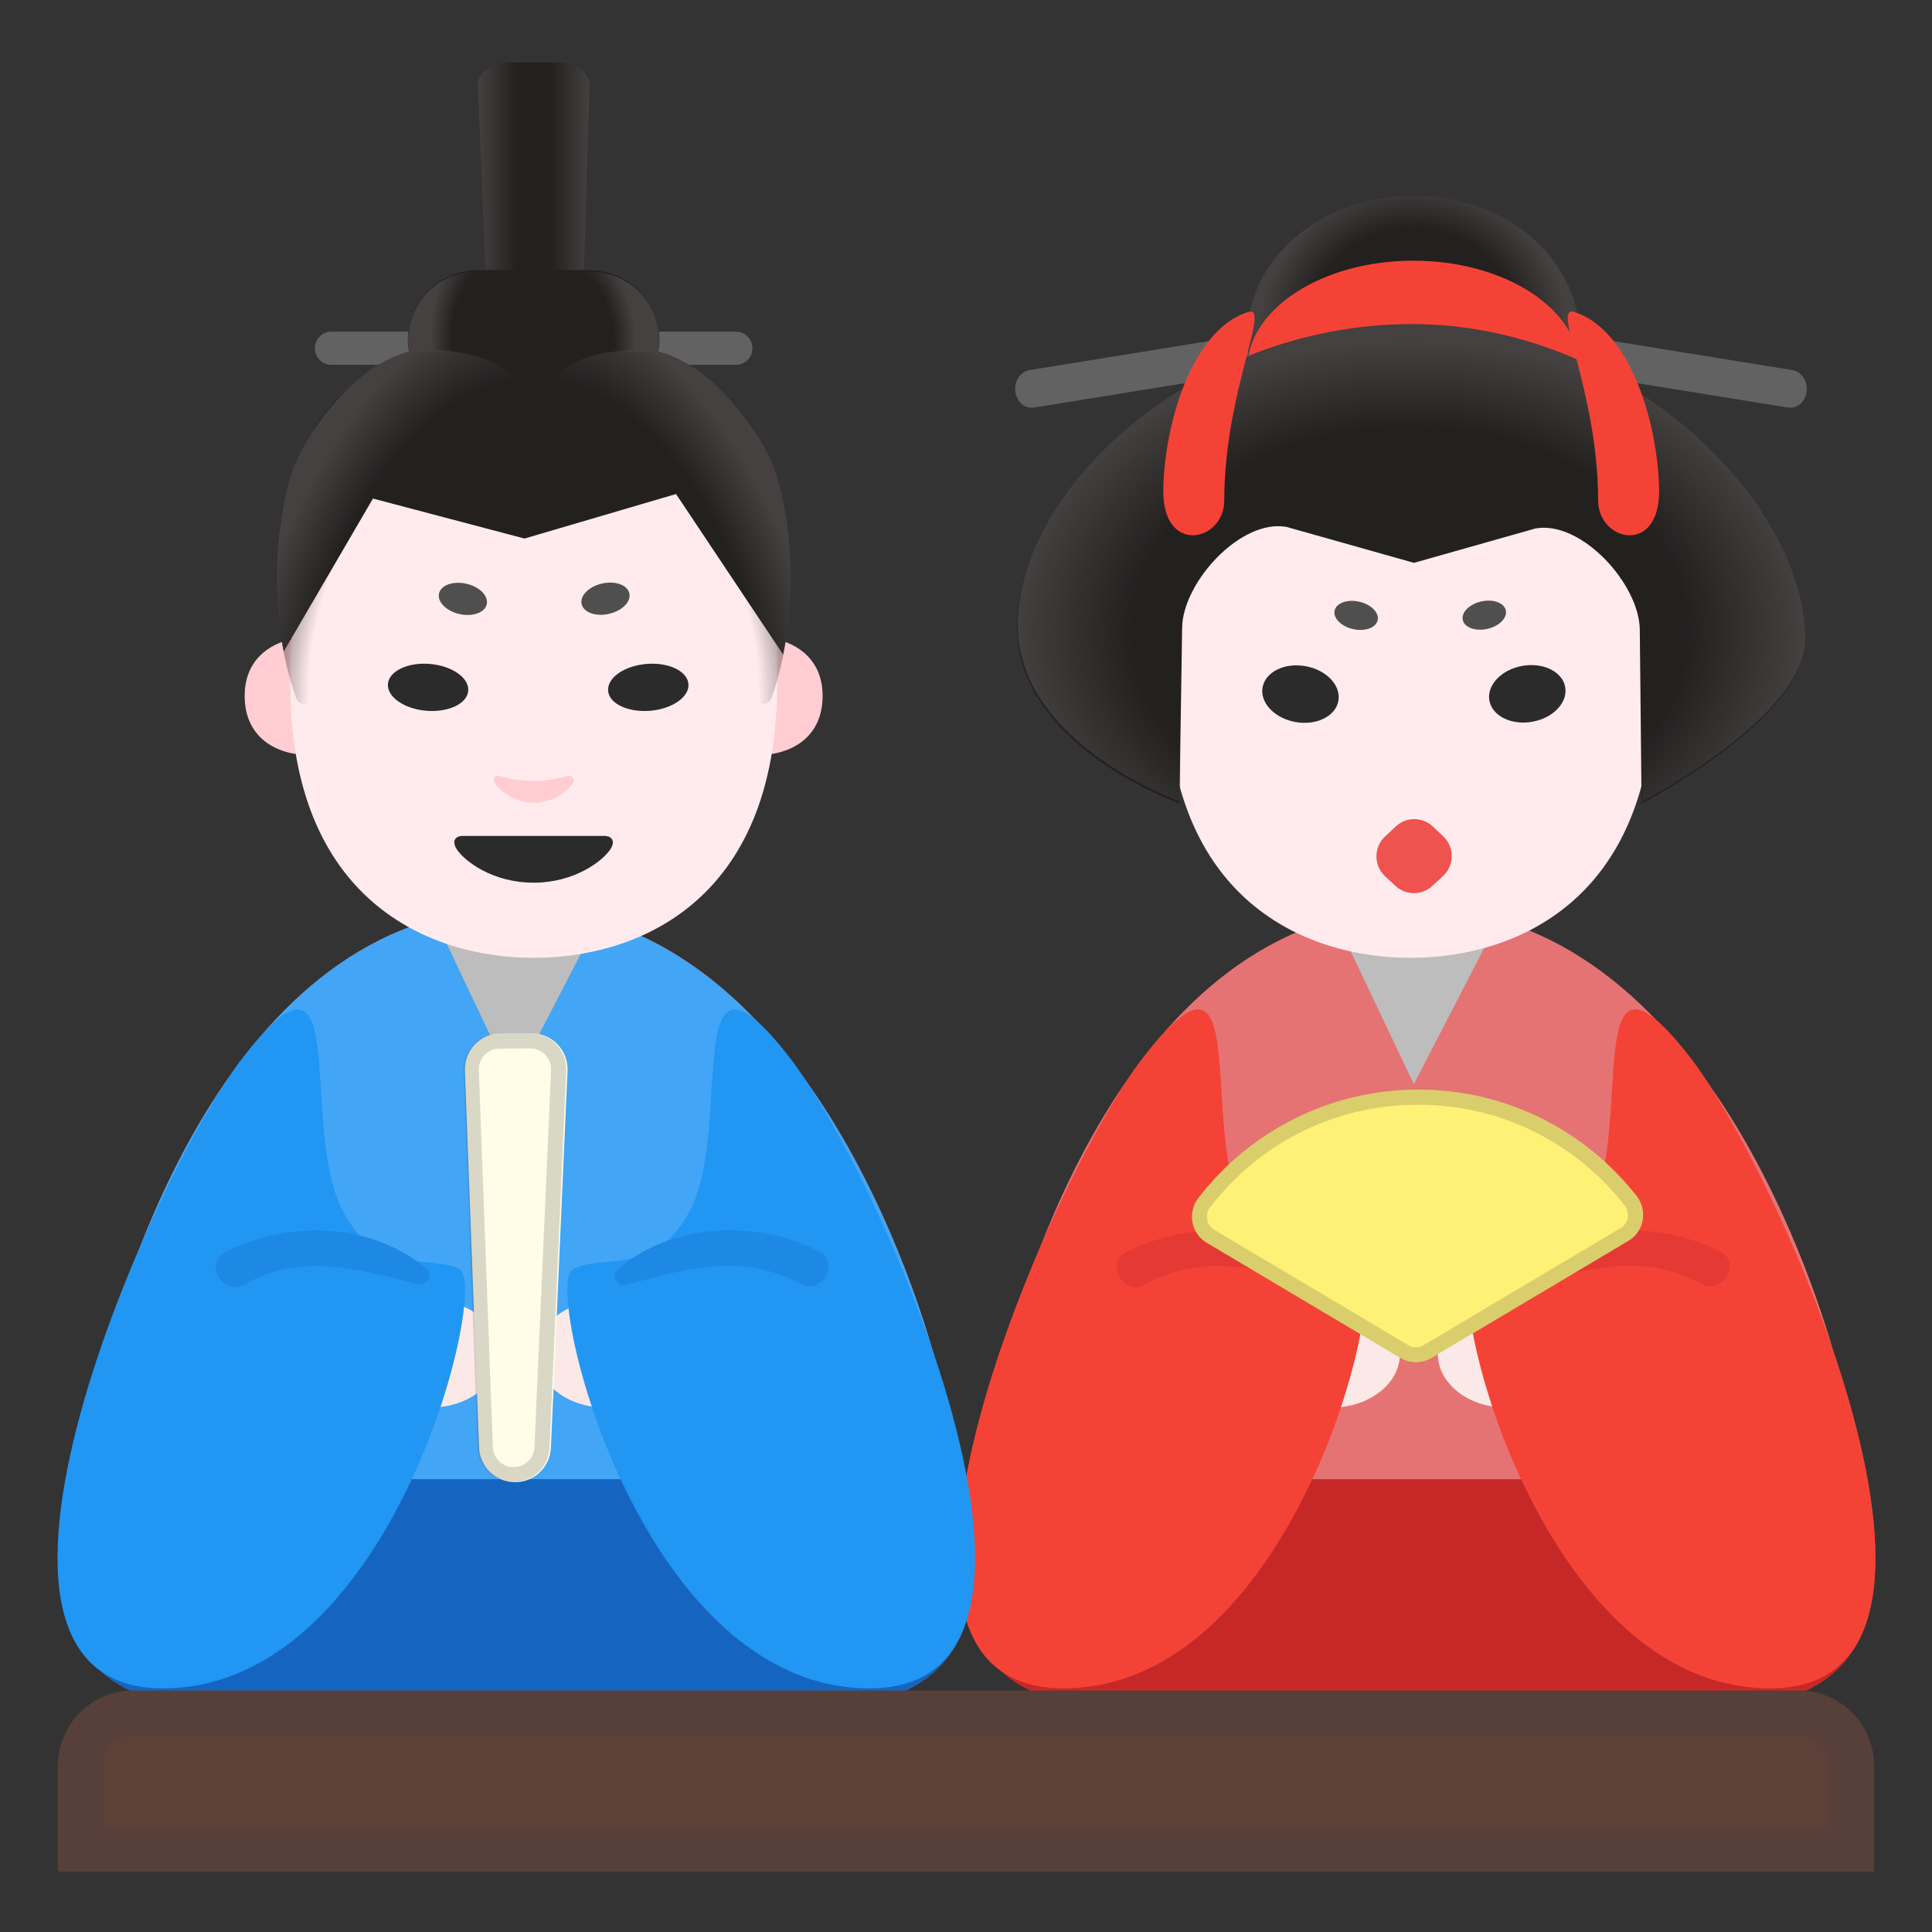
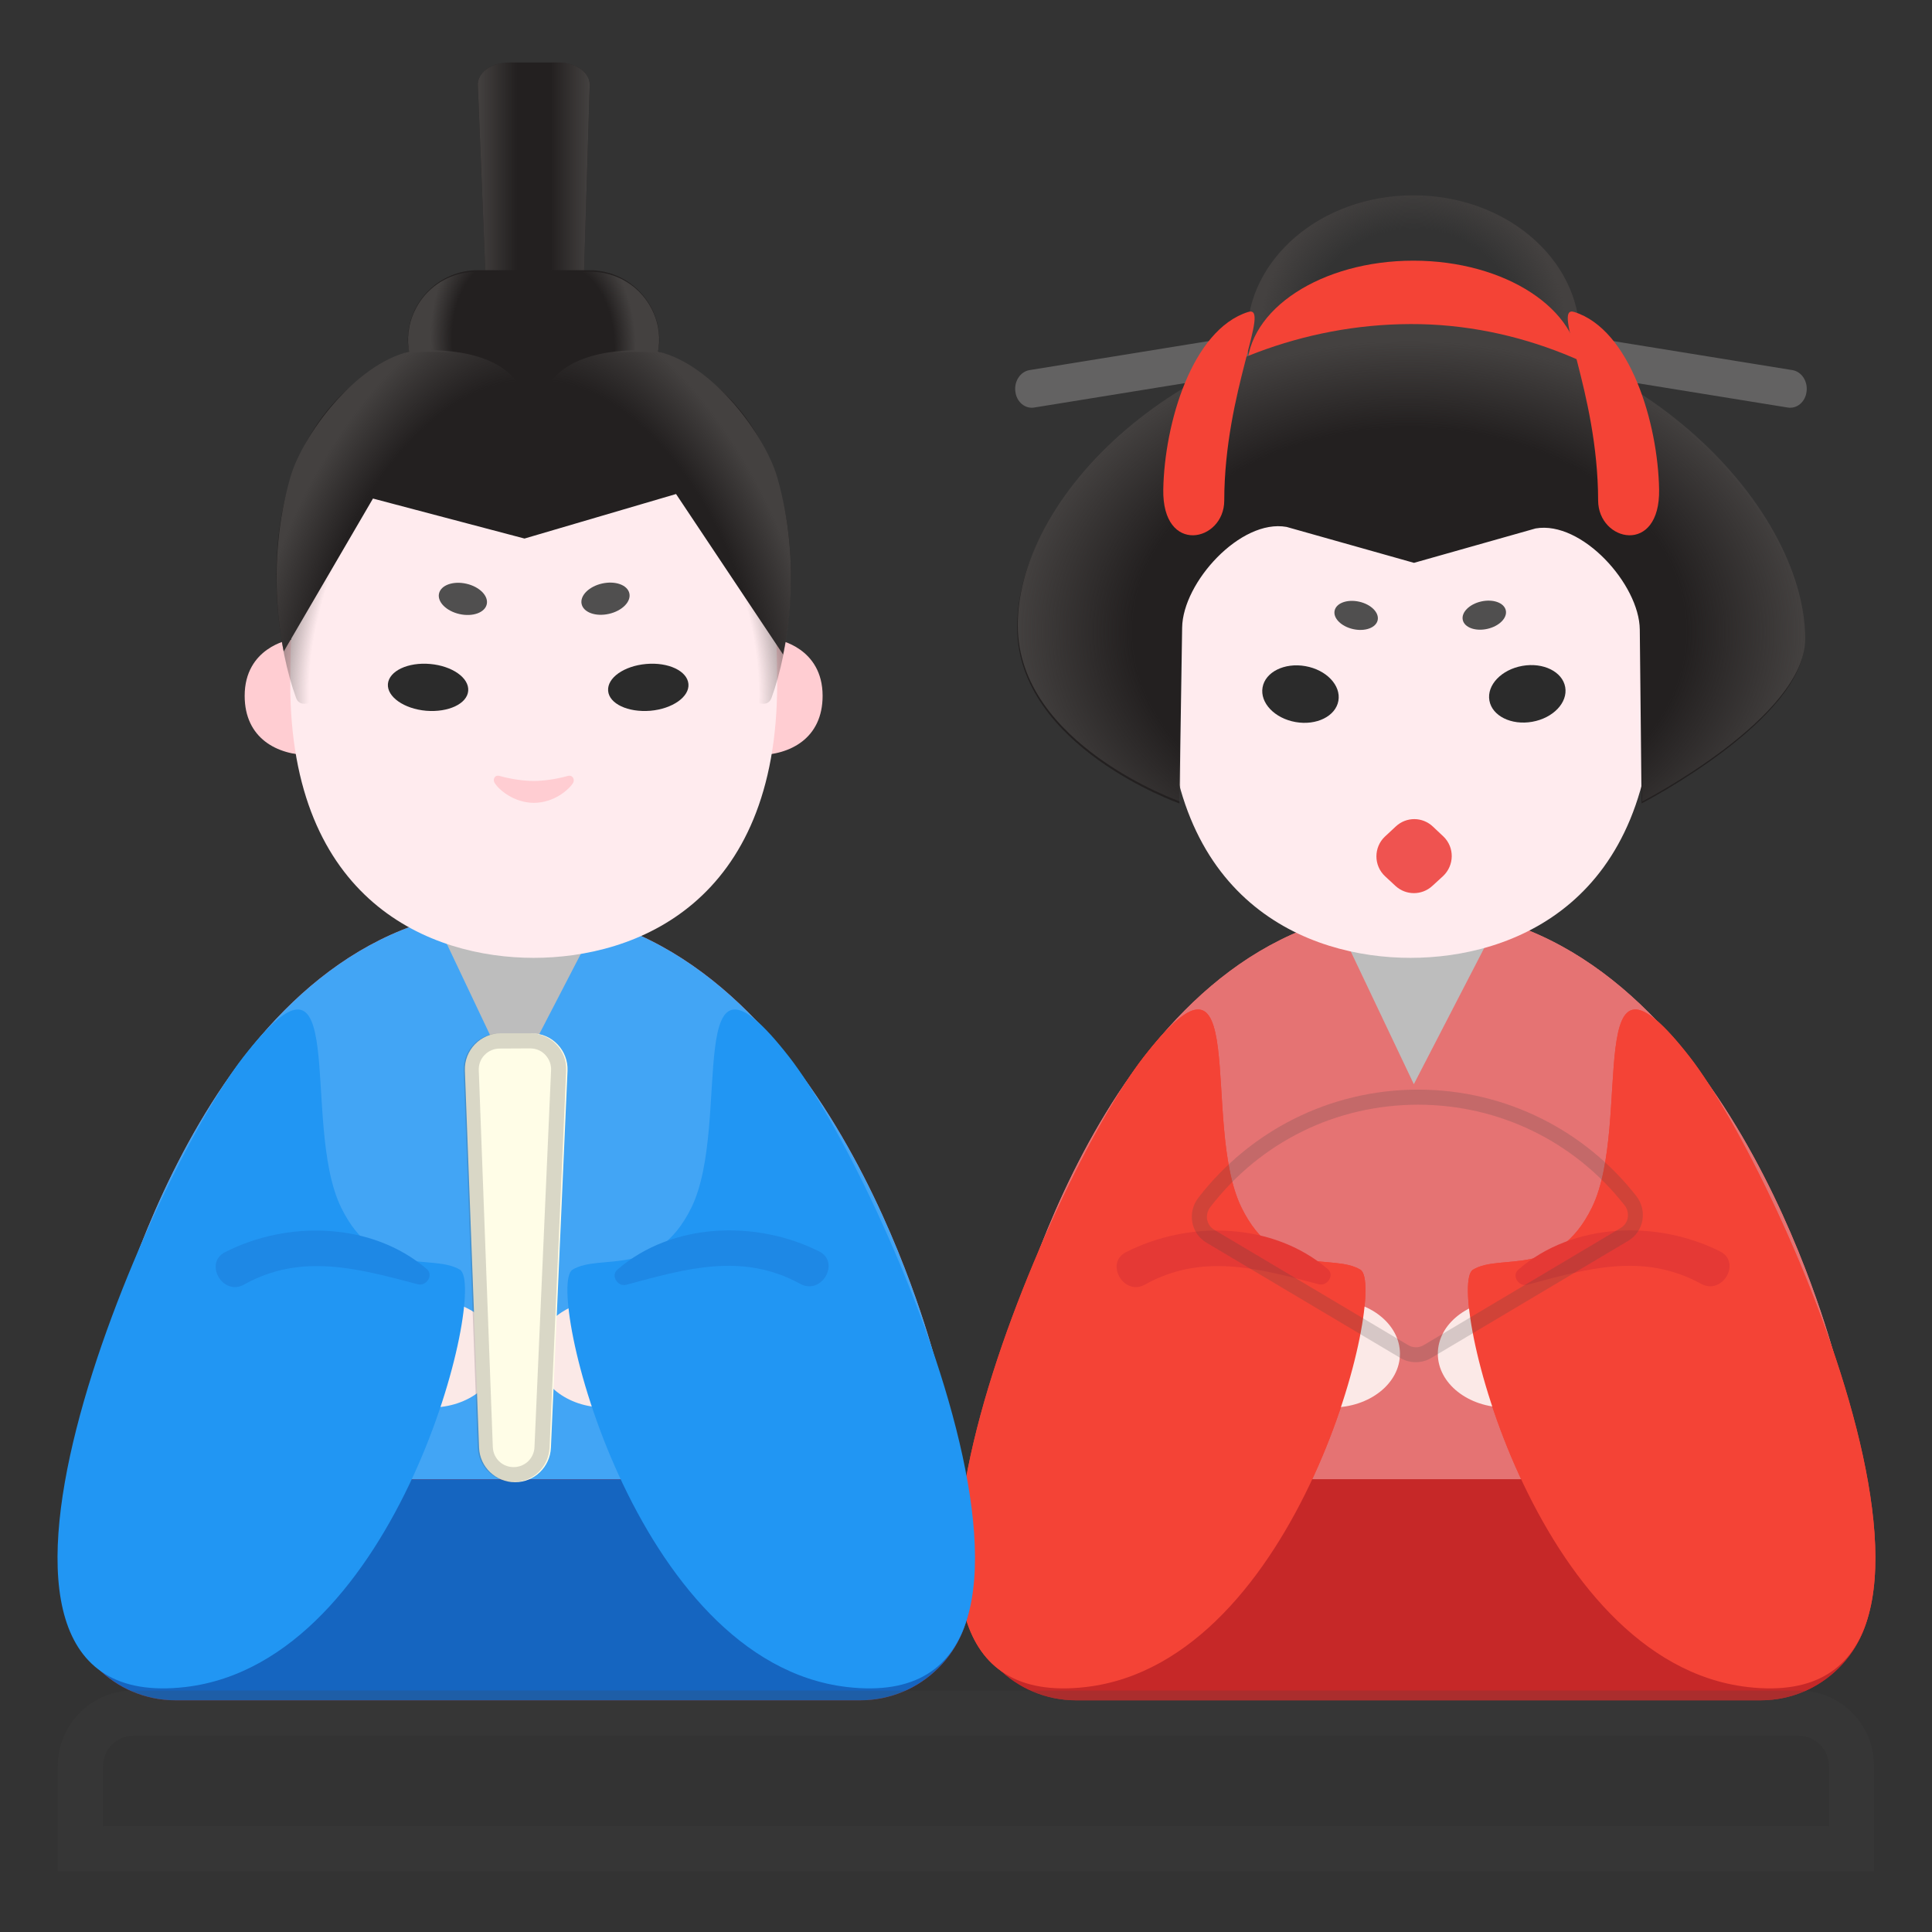
<svg xmlns="http://www.w3.org/2000/svg" version="1.1" id="Layer_1" x="0px" y="0px" viewBox="0 0 128 128" style="enable-background:new 0 0 128 128;" xml:space="preserve">
  <rect x="0" y="0" width="128" height="128" fill="#333333" stroke="none" />
  <path style="fill:#F44336;" d="M90.86,31.72c-3.17,1.09-5.47,4.62-7.6,7.06c-2.73,3.12-5.32,6.36-7.81,9.68  c-1.16,1.54,1.44,3.04,2.59,1.51c2.1-2.79,4.27-5.52,6.55-8.16c1.76-2.05,4.44-6.3,7.06-7.2C93.47,33.99,92.69,31.09,90.86,31.72z" />
  <path style="fill:#F44336;" d="M90.58,34.63c2.98,0.43,5.98,4.57,7.91,6.74c2.39,2.69,4.54,5.57,6.5,8.59  c1.05,1.61,3.65,0.11,2.59-1.51c-2.31-3.54-4.87-6.91-7.72-10.02c-2.2-2.4-5.04-6.19-8.49-6.68C89.49,31.47,88.67,34.36,90.58,34.63  z" />
  <path style="fill:#E57373;" d="M78.34,112.05c-9.72-0.65-14.97-12.48-11.76-22.47c0.98-3.05,7.79-29.4,27.18-29.4  s26.98,26.9,27.73,29.48c2.92,10.07-2.02,21.74-11.75,22.39C109.46,112.07,78.64,112.07,78.34,112.05z" />
  <path style="fill:#E57373;" d="M78.34,112.05c-9.72-0.65-14.97-12.48-11.76-22.47c0.98-3.05,7.79-29.4,27.18-29.4  s26.98,26.9,27.73,29.48c2.92,10.07-2.02,21.74-11.75,22.39C109.46,112.07,78.64,112.07,78.34,112.05z" />
  <path style="fill:#C62828;" d="M116.65,112.65H71.29c-4.04,0-7.32-3.28-7.32-7.32s3.28-7.32,7.32-7.32h45.36  c4.04,0,7.32,3.28,7.32,7.32S120.69,112.65,116.65,112.65z" />
  <path style="fill:#F44336;" d="M71.94,111.77C86.13,110.12,92,85.25,90.13,84.12s-5.54,0.65-7.88-4.12  c-2.75-5.62,0.75-19.25-6.48-9.97C69.63,77.91,53.73,113.89,71.94,111.77z" />
  <path style="fill:#F44336;" d="M115.78,111.77c-14.19-1.65-20.06-26.52-18.19-27.65s5.54,0.65,7.88-4.12  c2.75-5.62-0.75-19.25,6.48-9.97C118.09,77.91,133.99,113.89,115.78,111.77z" />
  <path style="fill:#C62828;" d="M116.65,112.65H71.29c-4.04,0-7.32-3.28-7.32-7.32s3.28-7.32,7.32-7.32h45.36  c4.04,0,7.32,3.28,7.32,7.32S120.69,112.65,116.65,112.65z" />
  <ellipse style="fill:#FBE9E7;" cx="88.25" cy="89.69" rx="4.5" ry="3.56" />
  <ellipse style="fill:#FBE9E7;" cx="99.76" cy="89.69" rx="4.5" ry="3.56" />
  <path style="fill:#F44336;" d="M71.94,111.77C86.13,110.12,92,85.25,90.13,84.12s-5.54,0.65-7.88-4.12  c-2.75-5.62,0.75-19.25-6.48-9.97C69.63,77.91,53.73,113.89,71.94,111.77z" />
  <path style="fill:#F44336;" d="M115.78,111.77c-14.19-1.65-20.06-26.52-18.19-27.65s5.54,0.65,7.88-4.12  c2.75-5.62-0.75-19.25,6.48-9.97C118.09,77.91,133.99,113.89,115.78,111.77z" />
  <path style="fill:#E53935;" d="M87.97,84.08c-3.65-3.12-9.22-3.24-13.37-1.12c-1.42,0.72-0.15,2.93,1.25,2.15  c3.82-2.13,7.58-1.06,11.54-0.02C87.93,85.22,88.44,84.49,87.97,84.08z" />
  <path style="fill:#E53935;" d="M101.18,85.12c3.94-1.06,7.69-2.17,11.53-0.06c1.41,0.77,2.68-1.43,1.25-2.15  c-4.16-2.09-9.74-1.94-13.37,1.21C100.13,84.53,100.63,85.27,101.18,85.12z" />
  <polygon style="fill:#BDBDBD;" points="93.67,71.83 89,62 98.75,62 " />
  <path style="fill:#E57373;" d="M18.69,112.05C8.97,111.4,3.72,99.57,6.93,89.58c0.98-3.05,7.79-29.4,27.18-29.4  s26.98,26.9,27.73,29.48c2.92,10.07-2.02,21.74-11.75,22.39C49.81,112.07,18.98,112.07,18.69,112.05z" />
  <path style="fill:#42A5F5;" d="M18.69,112.05C8.97,111.4,3.72,99.57,6.93,89.58c0.98-3.05,7.79-29.4,27.18-29.4  s26.98,26.9,27.73,29.48c2.92,10.07-2.02,21.74-11.75,22.39C49.81,112.07,18.98,112.07,18.69,112.05z" />
  <path style="fill:#C62828;" d="M56.99,112.65H11.63c-4.04,0-7.32-3.28-7.32-7.32s3.28-7.32,7.32-7.32h45.36  c4.04,0,7.32,3.28,7.32,7.32C64.32,109.37,61.04,112.65,56.99,112.65z" />
  <path style="fill:#1565C0;" d="M56.99,112.65H11.63c-4.04,0-7.32-3.28-7.32-7.32s3.28-7.32,7.32-7.32h45.36  c4.04,0,7.32,3.28,7.32,7.32C64.32,109.37,61.04,112.65,56.99,112.65z" />
  <ellipse style="fill:#FBE9E7;" cx="28.56" cy="89.69" rx="4.5" ry="3.56" />
  <ellipse style="fill:#FBE9E7;" cx="40.07" cy="89.69" rx="4.5" ry="3.56" />
  <path style="fill:#2196F3;" d="M12.28,111.77c14.19-1.65,20.06-26.52,18.19-27.65C28.6,83,24.93,84.78,22.6,80  c-2.75-5.62,0.75-19.25-6.48-9.97C9.97,77.91-5.93,113.89,12.28,111.77z" />
  <path style="fill:#2196F3;" d="M56.12,111.77c-14.19-1.65-20.06-26.52-18.19-27.65s5.54,0.65,7.88-4.12  c2.75-5.62-0.75-19.25,6.48-9.97C58.44,77.91,74.34,113.89,56.12,111.77z" />
  <path style="fill:#1E88E5;" d="M28.28,84.08c-3.65-3.12-9.22-3.24-13.37-1.12c-1.42,0.72-0.15,2.93,1.25,2.15  c3.82-2.13,7.58-1.06,11.54-0.02C28.24,85.22,28.75,84.49,28.28,84.08z" />
  <path style="fill:#1E88E5;" d="M41.49,85.12c3.94-1.06,7.69-2.17,11.53-0.06c1.41,0.77,2.68-1.43,1.25-2.15  c-4.16-2.09-9.74-1.94-13.37,1.21C40.44,84.53,40.94,85.27,41.49,85.12z" />
  <polygon style="fill:#BDBDBD;" points="34.01,71.83 29.35,62 39.1,62 " />
  <path style="fill:#FFEBEE;" d="M93.45,21.47c-12.78,0-16.13,9.91-16.13,23.83c0,14.43,9.28,18.16,16.13,18.16  c6.75,0,16.13-3.62,16.13-18.16C109.58,31.38,106.24,21.47,93.45,21.47z" />
  <g>
    <path style="fill:#636262;" d="M67.27,25.94c-0.09-0.68,0.33-1.32,0.94-1.42l17.78-2.88c0.6-0.1,1.16,0.38,1.25,1.06   s-0.33,1.32-0.94,1.42L68.52,27C67.91,27.1,67.35,26.63,67.27,25.94z" />
    <path style="fill:#636262;" d="M119.69,25.94c0.09-0.68-0.33-1.32-0.94-1.42l-17.78-2.88c-0.6-0.1-1.16,0.38-1.25,1.06   s0.33,1.32,0.94,1.42L118.44,27C119.05,27.1,119.61,26.63,119.69,25.94z" />
  </g>
-   <ellipse style="fill:#232020;" cx="93.64" cy="22.3" rx="11.02" ry="9.36" />
  <radialGradient id="SVGID_1_" cx="93.64" cy="22.3" r="10.224" gradientUnits="userSpaceOnUse">
    <stop offset="0.699" style="stop-color:#444140;stop-opacity:0" />
    <stop offset="1" style="stop-color:#444140" />
  </radialGradient>
  <ellipse style="fill:url(#SVGID_1_);" cx="93.64" cy="22.3" rx="11.02" ry="9.36" />
  <ellipse style="fill:#F44336;" cx="93.64" cy="24.47" rx="11.02" ry="7.2" />
  <path style="fill:#232020;" d="M93.41,21.6C79,21.64,67.35,32.59,67.39,41.59c0.03,7.86,10.74,11.64,10.75,11.64l0.18-11.65  c0.04-2.99,3.87-7.22,6.92-6.67l8.44,2.38l8.06-2.28c3.06-0.53,6.87,3.71,6.9,6.7l0.12,11.52c0,0,10.82-5.58,10.8-10.79  C119.53,33.44,107.82,21.56,93.41,21.6z" />
  <radialGradient id="SVGID_2_" cx="93.368" cy="41.803" r="26.179" gradientTransform="matrix(1 0 0 0.736 0 11.054)" gradientUnits="userSpaceOnUse">
    <stop offset="0.699" style="stop-color:#444140;stop-opacity:0" />
    <stop offset="1" style="stop-color:#444140" />
  </radialGradient>
  <path style="fill:url(#SVGID_2_);" d="M93.45,21.47c-14.41,0.04-26.06,10.99-26.02,19.99c0.03,7.86,10.74,11.64,10.75,11.64  l0.18-11.65c0.04-2.99,3.87-7.22,6.92-6.67l8.44,2.38l8.06-2.28c3.06-0.53,6.87,3.71,6.9,6.7l0.12,11.52c0,0,10.82-5.58,10.8-10.79  C119.57,33.31,107.86,21.43,93.45,21.47z" />
  <g>
    <ellipse transform="matrix(0.174 -0.985 0.985 0.174 25.885 122.813)" style="fill:#2B2B2B;" cx="86.12" cy="45.98" rx="1.88" ry="2.55" />
    <ellipse transform="matrix(0.985 -0.174 0.174 0.985 -6.449 18.258)" style="fill:#2B2B2B;" cx="101.15" cy="46" rx="2.55" ry="1.88" />
  </g>
  <path style="fill:#EF5350;" d="M95.6,58.05l-0.71,0.65c-0.69,0.63-1.74,0.63-2.43,0l-0.69-0.64C91,57.35,91,56.13,91.76,55.42  l0.72-0.67c0.7-0.65,1.77-0.64,2.46,0.02l0.69,0.65C96.38,56.14,96.36,57.34,95.6,58.05z" />
  <path style="fill:#F44336;" d="M77.07,32.42c0.08-4.38,1.91-10.58,5.62-11.75c1.55-0.49-1.57,5.24-1.58,12.49  C81.11,35.9,76.99,36.81,77.07,32.42z" />
  <path style="fill:#F44336;" d="M109.92,32.42c-0.08-4.38-1.91-10.58-5.62-11.75c-1.55-0.49,1.57,5.24,1.58,12.49  C105.89,35.9,110,36.81,109.92,32.42z" />
  <ellipse transform="matrix(0.22 -0.976 0.976 0.22 30.293 119.435)" style="fill:#504F4F;" cx="89.79" cy="40.78" rx="0.93" ry="1.46" />
  <ellipse transform="matrix(0.976 -0.22 0.22 0.976 -6.557 22.567)" style="fill:#504F4F;" cx="98.28" cy="40.79" rx="1.46" ry="0.93" />
-   <path style="fill:#5D4037;" d="M119.17,112H8.83c-2.76,0-5,2.24-5,5v7h120.33v-7C124.17,114.24,121.93,112,119.17,112z" />
  <path style="fill:#FFFDE7;" d="M34.12,98.2c-1.28,0-2.33-1.01-2.38-2.29L30.8,70.93c-0.05-1.35,1.03-2.47,2.38-2.47h2.04  c1.36,0,2.44,1.13,2.38,2.49l-1.1,24.97C36.44,97.2,35.4,98.2,34.12,98.2z" />
-   <path style="fill:#FFF176;" d="M107.88,82.21c1.05-0.62,1.29-2.02,0.54-2.98c-3.37-4.29-8.59-7.04-14.46-7.04  c-5.93,0-11.2,2.81-14.56,7.17c-0.74,0.96-0.5,2.35,0.54,2.97l12.85,7.64c0.63,0.37,1.41,0.37,2.04,0  C94.83,89.97,107.88,82.21,107.88,82.21z" />
  <g style="opacity:0.2;">
    <path style="fill:#424242;" d="M93.95,73.19c5.37,0,10.36,2.43,13.68,6.66c0.19,0.24,0.26,0.54,0.21,0.84   c-0.05,0.28-0.22,0.52-0.47,0.67l-13.05,7.76c-0.15,0.09-0.33,0.14-0.51,0.14s-0.36-0.05-0.51-0.14l-12.85-7.64   c-0.25-0.15-0.41-0.38-0.47-0.66c-0.06-0.29,0.02-0.6,0.2-0.84C83.5,75.66,88.52,73.19,93.95,73.19 M93.95,72.19   c-5.93,0-11.2,2.81-14.56,7.17c-0.74,0.96-0.5,2.35,0.54,2.97l12.85,7.64c0.31,0.19,0.67,0.28,1.02,0.28s0.71-0.09,1.02-0.28   l13.05-7.76c1.05-0.62,1.29-2.02,0.53-2.98C105.05,74.95,99.82,72.19,93.95,72.19z" />
  </g>
  <g style="opacity:0.2;">
    <path style="fill:#424242;" d="M35.13,69.46c0.38,0,0.74,0.15,1,0.43s0.4,0.64,0.38,1.02l-1.1,24.97   c-0.03,0.74-0.64,1.32-1.38,1.32c-0.75,0-1.35-0.58-1.38-1.33L31.72,70.9c-0.01-0.38,0.12-0.74,0.39-1.01   c0.26-0.27,0.62-0.42,1-0.42L35.13,69.46 M35.13,68.46H33.1c-1.35,0-2.43,1.12-2.38,2.47l0.93,24.97c0.05,1.28,1.1,2.29,2.38,2.29   s2.32-1,2.38-2.28l1.1-24.97C37.58,69.59,36.49,68.46,35.13,68.46z" />
  </g>
  <g style="opacity:0.2;">
    <path style="fill:#424242;" d="M119.17,115c1.1,0,2,0.9,2,2v4H6.83v-4c0-1.1,0.9-2,2-2H119.17 M119.17,112H8.83c-2.76,0-5,2.24-5,5   v7h120.33v-7C124.17,114.24,121.93,112,119.17,112z" />
  </g>
  <path style="fill:#FFCDD2;" d="M51.53,42.39c0,0,2.97,0.51,2.97,3.71c0,2.82-2.16,3.93-4.33,3.93v-7.64H51.53z" />
  <path style="fill:#FFCDD2;" d="M19.18,42.39c0,0-2.97,0.51-2.97,3.71c0,2.82,2.16,3.93,4.33,3.93v-7.64H19.18z" />
  <path style="fill:#FFEBEE;" d="M35.36,21.47c-12.78,0-16.13,9.91-16.13,23.83c0,14.43,9.28,18.16,16.13,18.16  c6.75,0,16.13-3.62,16.13-18.16C51.48,31.38,48.14,21.47,35.36,21.47z" />
  <path style="fill:#2B2B2B;" d="M31.02,45.77c-0.07,0.86-1.32,1.44-2.79,1.32c-1.47-0.13-2.6-0.93-2.53-1.78  c0.08-0.86,1.33-1.45,2.8-1.32C29.96,44.12,31.09,44.91,31.02,45.77" />
  <path style="fill:#2B2B2B;" d="M40.29,45.77c0.07,0.86,1.32,1.44,2.8,1.32c1.47-0.13,2.6-0.93,2.52-1.78  c-0.08-0.86-1.33-1.45-2.8-1.32S40.22,44.91,40.29,45.77" />
-   <path style="fill:#2B2B2B;" d="M40.02,55.38h-4.67c0,0-4.01,0-4.67,0c-0.54,0-0.76,0.36-0.41,0.9c0.5,0.75,2.33,2.2,5.08,2.2  c2.74,0,4.58-1.45,5.08-2.2C40.79,55.74,40.56,55.38,40.02,55.38z" />
  <path style="fill:#FFCDD2;" d="M37.61,51.41c-0.79,0.22-1.62,0.33-2.25,0.33c-0.64,0-1.46-0.11-2.25-0.33  c-0.34-0.1-0.47,0.23-0.35,0.44c0.25,0.44,1.27,1.34,2.61,1.34s2.35-0.89,2.61-1.34C38.08,51.64,37.95,51.32,37.61,51.41z" />
  <g>
    <ellipse transform="matrix(0.22 -0.976 0.976 0.22 -14.789 60.845)" style="fill:#504F4F;" cx="30.63" cy="39.67" rx="1.03" ry="1.62" />
    <ellipse transform="matrix(0.976 -0.22 0.22 0.976 -7.73 9.765)" style="fill:#504F4F;" cx="40.08" cy="39.67" rx="1.62" ry="1.03" />
  </g>
-   <path style="fill:#636262;" d="M48.75,24.17H21.96c-0.61,0-1.1-0.49-1.1-1.1s0.49-1.1,1.1-1.1h26.79c0.61,0,1.1,0.49,1.1,1.1  C49.86,23.67,49.36,24.17,48.75,24.17z" />
  <path style="fill:#232020;" d="M43.61,23.28c0.04-0.24,0.08-0.48,0.08-0.74c0-2.55-2.09-4.64-4.64-4.64H38.7l0.37-12.23  c0.05-0.83-0.88-1.53-2.05-1.53H33.7c-1.18,0-2.11,0.71-2.04,1.54l0.49,12.22h-0.49c-2.55,0-4.64,2.09-4.64,4.64  c0,0.26,0.04,0.51,0.08,0.75c-11.82,4.74-8.3,19.87-8.3,19.87l5.91-10.13l10.04,2.65l10.04-2.95l7.09,10.63  C51.88,43.36,55.51,28.03,43.61,23.28z" />
  <linearGradient id="SVGID_3_" gradientUnits="userSpaceOnUse" x1="31.656" y1="11.02" x2="39.072" y2="11.02">
    <stop offset="0" style="stop-color:#444140" />
    <stop offset="0.35" style="stop-color:#444140;stop-opacity:0" />
    <stop offset="0.65" style="stop-color:#444140;stop-opacity:0" />
    <stop offset="1" style="stop-color:#444140" />
  </linearGradient>
  <path style="fill:url(#SVGID_3_);" d="M39.07,5.67L38.7,17.9h-6.55L31.66,5.68c-0.07-0.83,0.86-1.54,2.04-1.54h3.32  C38.19,4.14,39.12,4.84,39.07,5.67z" />
  <radialGradient id="SVGID_4_" cx="197.116" cy="99.688" r="21.927" gradientTransform="matrix(-0.394 0.938 -0.528 -0.218 160.859 -123.112)" gradientUnits="userSpaceOnUse">
    <stop offset="0.699" style="stop-color:#444140;stop-opacity:0" />
    <stop offset="1" style="stop-color:#444140" />
  </radialGradient>
  <path style="fill:url(#SVGID_4_);" d="M19.23,31.64c0.8-2.79,4.26-7.48,7.87-8.34c1.06-0.25,17.34-1.32-0.41,17.88  c-5.54,5.99-6.79,5.86-7.08,5.04C18.44,43,17.61,37.29,19.23,31.64z" />
  <radialGradient id="SVGID_5_" cx="195.889" cy="100.185" r="21.927" gradientTransform="matrix(0.394 0.938 0.528 -0.218 -89.911 -121.852)" gradientUnits="userSpaceOnUse">
    <stop offset="0.699" style="stop-color:#444140;stop-opacity:0" />
    <stop offset="1" style="stop-color:#444140" />
  </radialGradient>
  <path style="fill:url(#SVGID_5_);" d="M51.5,31.64c-0.8-2.79-4.26-7.48-7.87-8.34c-1.06-0.25-17.34-1.32,0.41,17.88  c5.54,5.99,6.79,5.86,7.08,5.04C52.29,43,53.12,37.29,51.5,31.64z" />
  <radialGradient id="SVGID_6_" cx="33.299" cy="22.616" r="7.613" gradientTransform="matrix(0.029 1 -0.627 0.018 46.508 -11.085)" gradientUnits="userSpaceOnUse">
    <stop offset="0.699" style="stop-color:#444140;stop-opacity:0" />
    <stop offset="1" style="stop-color:#444140" />
  </radialGradient>
  <path style="fill:url(#SVGID_6_);" d="M35.62,24.5c-0.08,0.16-0.17,0.32-0.26,0.46c-0.23,0.36-0.5,0.68-0.81,0.95  c-1.48-3.03-6.8-2.65-7.43-2.5c-0.18-0.93-0.08-1.93,0.37-2.85c1.09-2.25,3.79-3.19,6.03-2.1c0.78,0.38,1.4,0.95,1.84,1.63  C36.18,21.37,36.33,23.04,35.62,24.5z" />
  <radialGradient id="SVGID_7_" cx="37.369" cy="22.928" r="7.614" gradientTransform="matrix(0.029 1 -0.627 0.018 50.654 -14.847)" gradientUnits="userSpaceOnUse">
    <stop offset="0.699" style="stop-color:#444140;stop-opacity:0" />
    <stop offset="1" style="stop-color:#444140" />
  </radialGradient>
  <path style="fill:url(#SVGID_7_);" d="M43.58,23.4c-0.81-0.15-5.95-0.46-7.39,2.53c-0.32-0.27-0.6-0.6-0.83-0.97  c-0.1-0.14-0.19-0.3-0.27-0.46c-0.71-1.46-0.56-3.13,0.27-4.41c0.42-0.68,1.04-1.25,1.82-1.63c2.25-1.09,4.95-0.15,6.04,2.1  C43.67,21.48,43.77,22.47,43.58,23.4z" />
</svg>